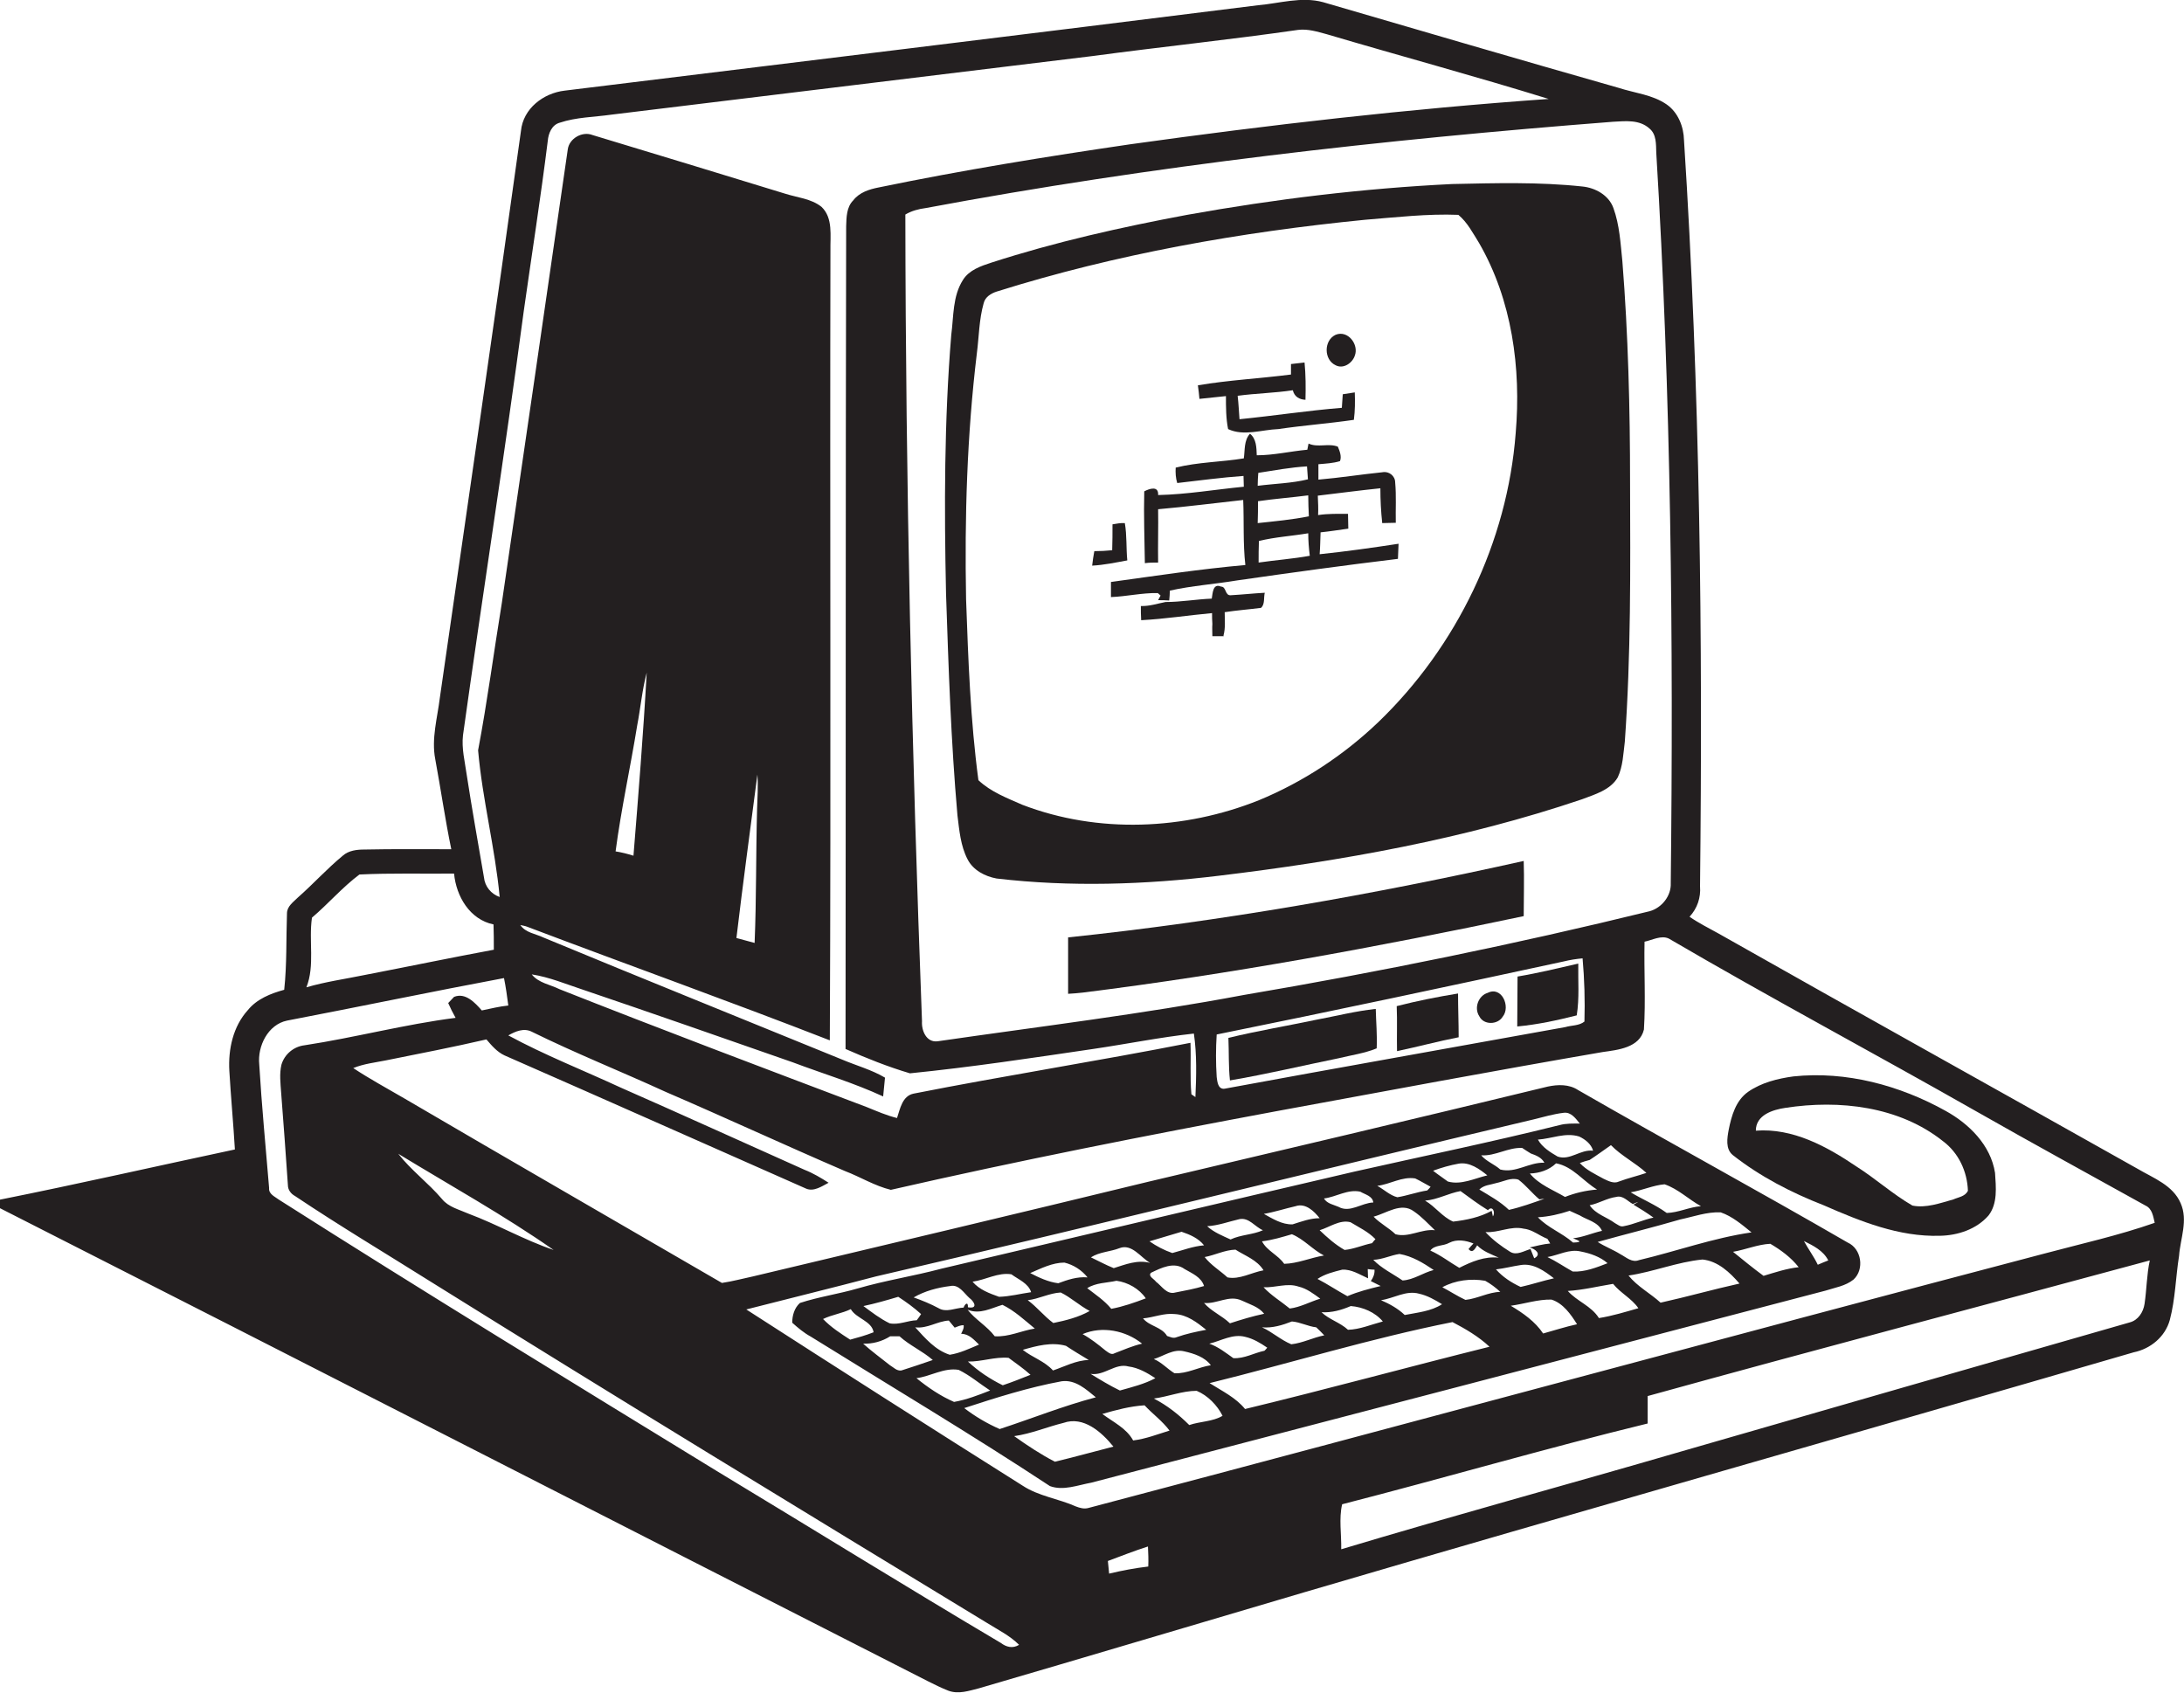
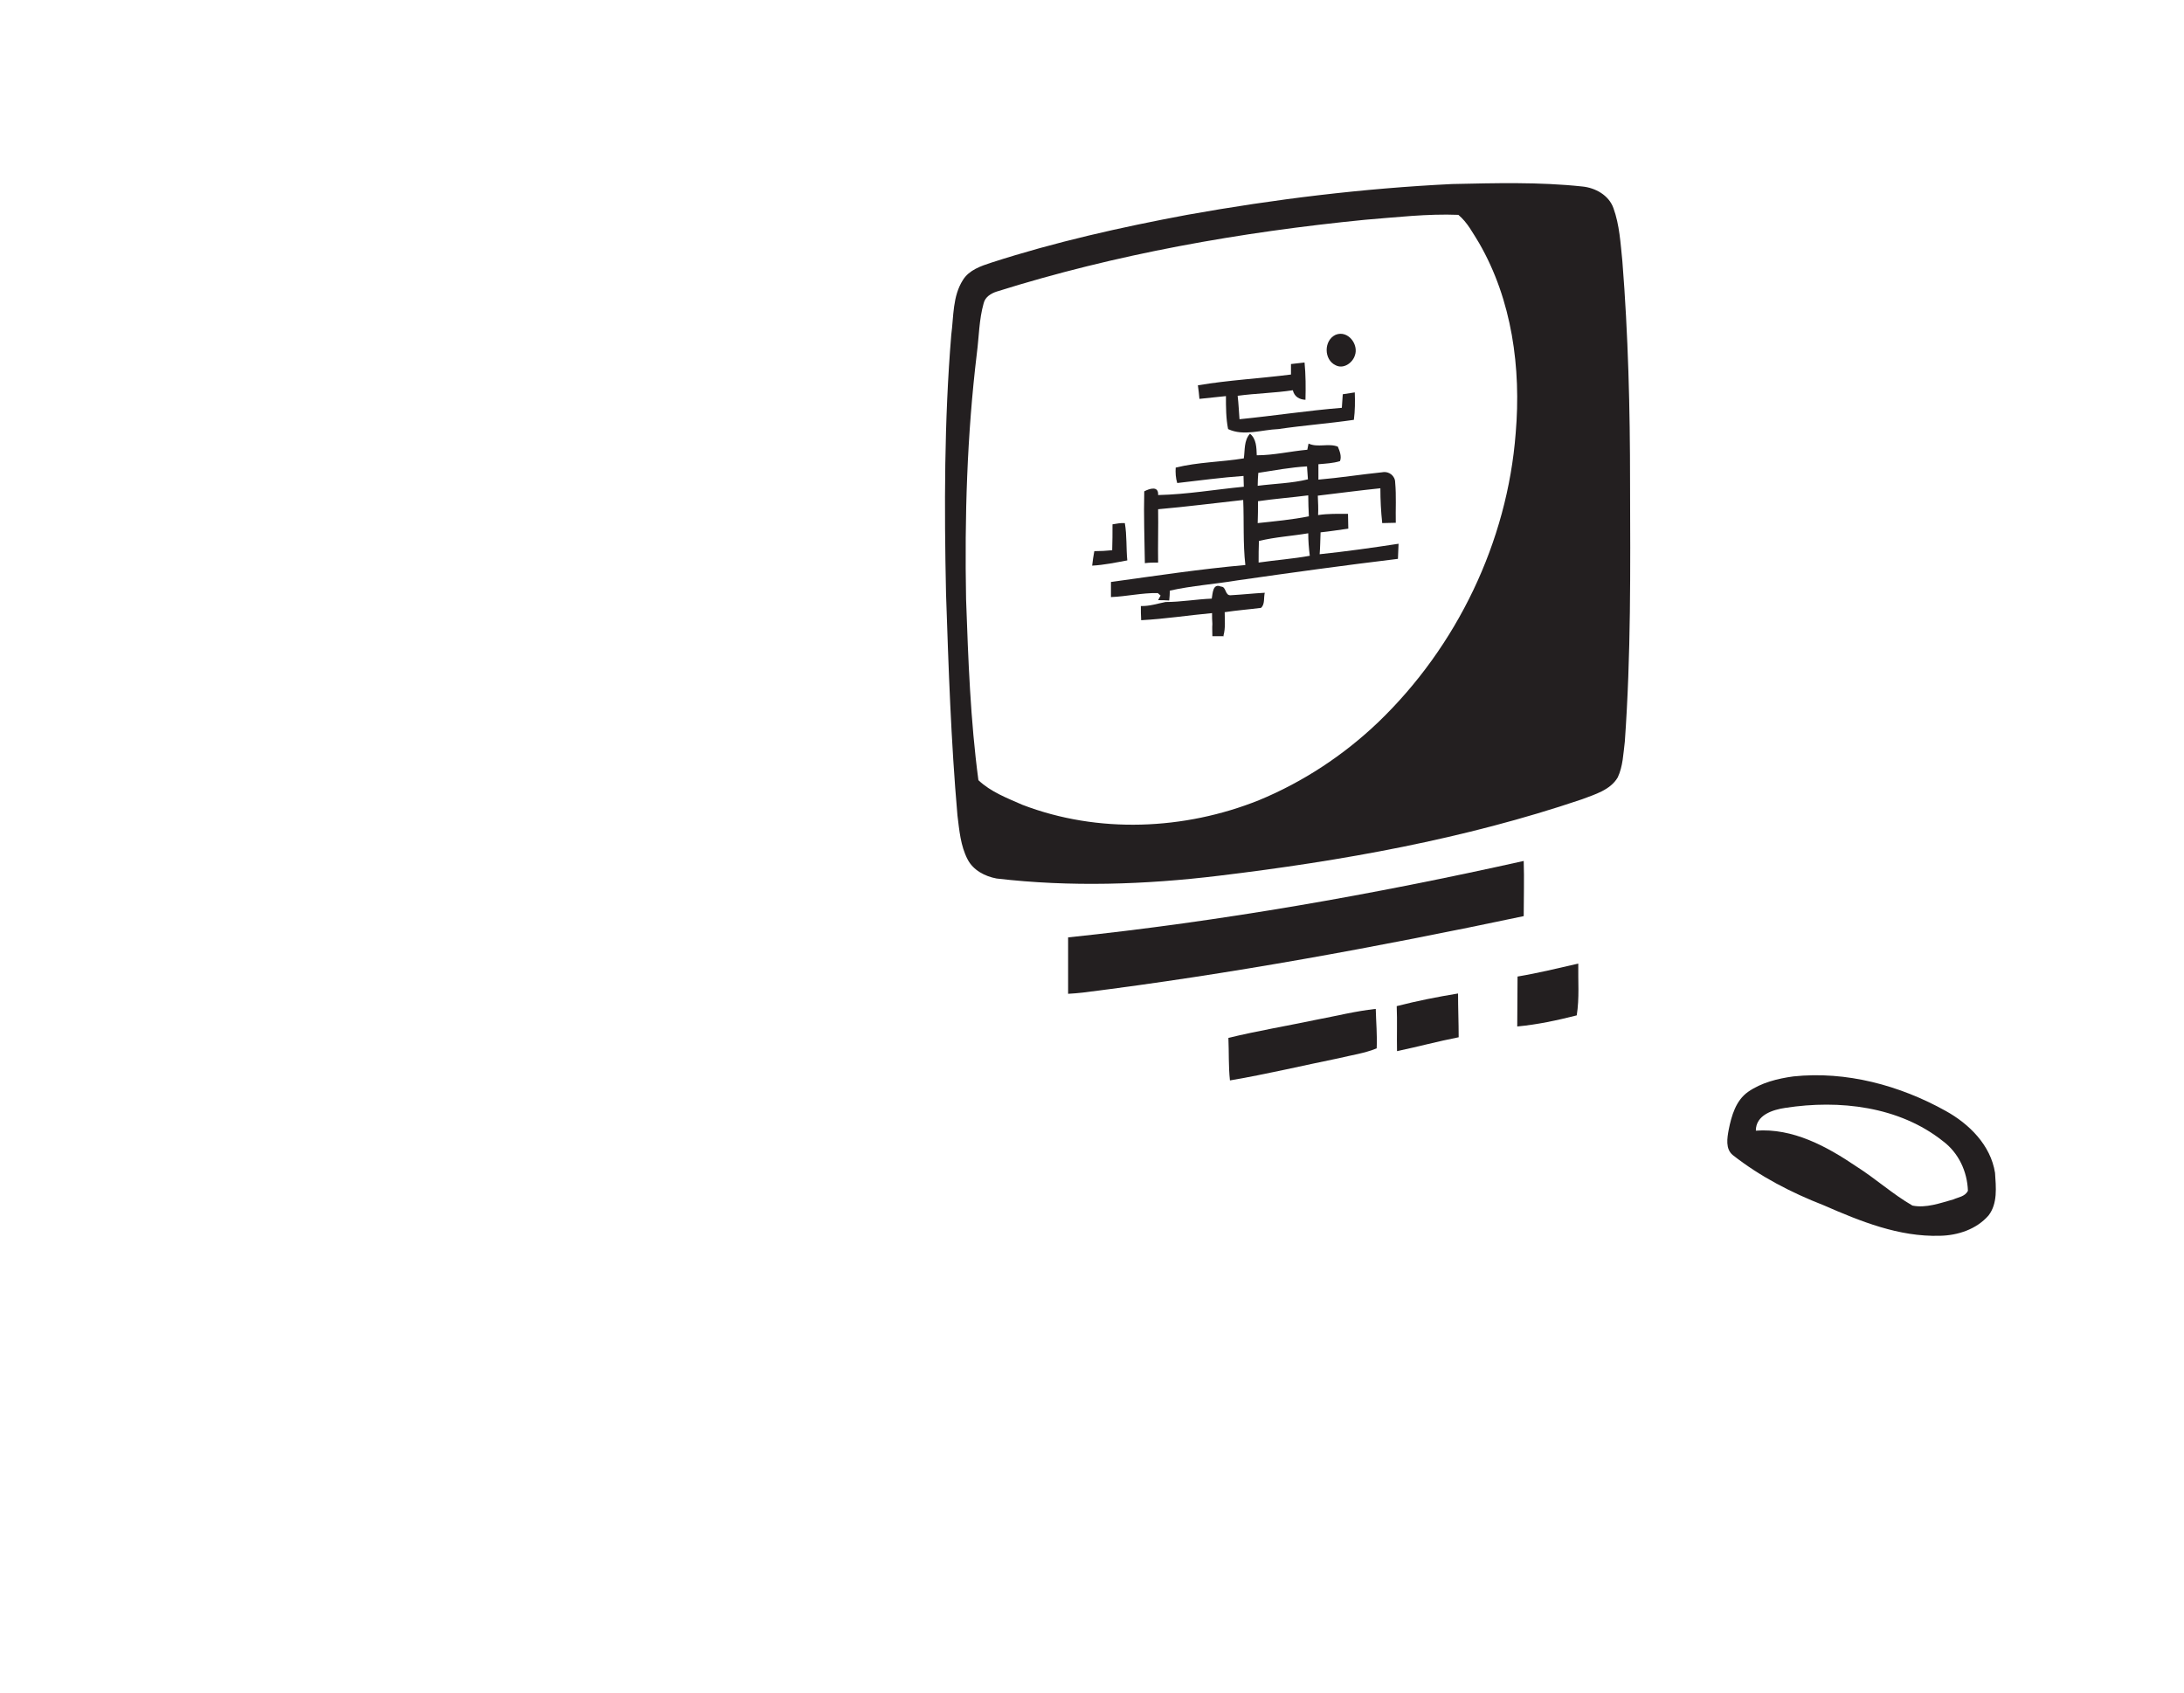
<svg xmlns="http://www.w3.org/2000/svg" version="1.1" id="Layer_1" x="0px" y="0px" viewBox="0 0 708.5 549.2" enable-background="new 0 0 708.5 549.2" xml:space="preserve">
  <g>
-     <path fill="#231F20" d="M707.4,390.3c-2.5-5.8-8.8-8.1-13.9-11.1c-45.3-25.5-90.7-50.7-135.9-76.3c-3.2-1.8-6.5-3.4-9.5-5.5   c2.5-2.7,3.7-6.2,3.4-9.9c0.9-80.7,0-161.4-5.2-242c-0.1-4.4-1.9-9-5.6-11.6c-4.6-3.2-10.4-3.7-15.6-5.4c-32-9.1-64-18.5-95.9-27.8   c-7-1.9-14.1,0.4-21.1,1c-75,9.4-150,18.5-224.9,27.7c-6.9,0.8-13.5,5.8-14.2,13.1c-8.5,61.3-17.5,122.5-26.3,183.8   c-0.8,6.6-2.8,13.3-1.5,20c1.8,9.7,3.2,19.5,5.2,29.2c-9.4,0-18.8-0.1-28.2,0.1c-2.4,0-5.1,0.3-7,2c-5.1,4.2-9.5,9.1-14.5,13.5   c-1.5,1.5-3.6,2.9-3.6,5.2c-0.3,8.3,0,16.5-0.9,24.8c-4.4,1.2-8.9,3-11.8,6.6c-4.8,5.3-6.4,12.7-6,19.7c0.5,8.5,1.3,17,1.8,25.5   c-25.4,5.4-50.8,11.2-76.3,16.3c0,0.7,0,2,0,2.7c100.4,51,200.7,102.4,301.1,153.5c2.2,1.1,4.4,2.2,6.7,3.1c3.3,1.2,6.7,0,9.9-0.8   c35.3-10.3,70.4-20.8,105.7-31.2c89.5-26.3,179.3-51.7,268.9-77.8c5.4-1.1,10.2-5,11.7-10.5c1.8-6.8,1.9-13.9,3-20.8   C707.3,401.8,709.9,395.9,707.4,390.3z M535.1,41.7c2.3,1.9,2.1,5.1,2.2,7.8c4.8,78.9,5.6,158,4.7,237c0.2,4.1-2.9,8-6.8,9.1   c-43.6,10.7-87.6,19.7-131.8,27.2c-32.9,6.2-66.1,10.2-99.2,15c-3.7,0.5-5.3-3.5-5.1-6.5c-3.3-87.2-5.3-174.4-5.4-261.7   c2-1.2,4.3-1.8,6.6-2.1c73.7-13.8,148.3-22.2,223-28C527.2,39.3,531.8,38.7,535.1,41.7z M514,331.4c-1.7,1.4-4.2,1.2-6.2,1.8   c-36.9,6.7-73.8,13.2-110.6,20c-2.1,0.2-2.3-2.3-2.5-3.8c-0.3-4.6-0.3-9.2,0-13.8c37.6-7.6,75.1-15.6,112.6-23.7c2-0.5,4-0.8,6.1-1   C514,317.7,514.2,324.5,514,331.4z M150.2,238.5c6.4-45.9,13.6-91.6,19.7-137.5c2.6-18.4,5.5-36.8,7.8-55.3   c0.2-2.4,1.3-5.2,3.9-5.9c5.4-1.8,11.1-1.8,16.7-2.6c52-6.3,104-12.7,156-19c22.3-3,44.6-5.3,66.8-8.5c3.2-0.4,6.3,0.6,9.3,1.4   c24,7.1,48.1,13.6,72,21c-45.4,3.2-90.6,8.4-135.7,14.7c-27.3,4-54.5,8.4-81.6,14c-3.1,0.6-6.3,1.6-8.3,4.2   c-2.2,2.2-2.2,5.5-2.3,8.4c-0.2,89-0.1,177.9-0.2,266.9c6.8,3,13.8,5.8,20.9,7.9c19.9-2,39.7-5,59.4-7.9c10.9-1.6,21.7-3.8,32.7-5   c1,6.8,0.8,13.8,0.5,20.6c-0.3-0.2-1-0.7-1.3-0.9c-0.5-5.6-0.1-11.2-0.3-16.7c-29.9,5.9-60,10.6-89.9,16.5   c-3.6,0.8-4.3,4.9-5.3,7.9c-3.3-0.8-6.5-2.2-9.7-3.5c-33.3-12.6-66.7-25.2-99.8-38.3c-3-1.5-6.8-2-9-4.8c5.8,0.9,11.2,3.2,16.7,5   c22.7,7.7,45.3,15.6,67.9,23.5c9.8,3.7,19.9,6.7,29.4,11.1c0.2-2,0.4-4,0.6-6.1c-4.4-2.6-9.3-3.9-14-5.9   c-32.3-13.2-64.6-26.2-96.9-39.6c-2.5-1.2-5.7-1.5-7.4-4c0.5,0.1,1.6,0.3,2.1,0.5c32.7,12.4,65.7,24.2,98.3,36.9   c0.4-85.4,0-170.8,0.2-256.2c-0.1-4.8,0.9-10.6-2.9-14.2c-3.4-2.7-7.9-3-11.9-4.3c-20.8-6.4-41.6-12.7-62.4-19   c-3.3-1.3-7.5,1.1-8,4.6c-7.1,49.1-14.2,98.1-21.4,147.2c-2.6,15.9-4.7,32-7.7,47.8c1.4,16,5.5,31.6,7,47.6c-2.8-1-4.8-3.4-5.1-6.4   c-1.9-11.1-3.9-22.2-5.6-33.3C150.8,247,149.7,242.8,150.2,238.5z M199.7,276.2c1.8-13.7,4.8-27.2,7-40.8   c1.1-5.7,1.6-11.5,3.1-17.2c-1.1,19.8-2.7,39.6-4.3,59.4C203.6,277,201.6,276.5,199.7,276.2z M238.9,304.3   c2.1-17.7,4.5-35.3,6.8-53c0.3,3.7,0,7.5-0.1,11.2c-0.4,14.5-0.2,29-0.8,43.4C242.8,305.4,240.9,304.8,238.9,304.3z M101.2,297.7   c5.3-4.5,9.8-9.8,15.4-14c10.2-0.5,20.5-0.2,30.7-0.3c0.7,7.4,5.1,14.9,12.8,16.5c0.1,2.7,0.1,5.5,0.1,8.2   c-14,2.6-27.9,5.5-41.9,8.2c-6.3,1.3-12.8,2.2-18.9,4C102.2,313.2,100.1,305.3,101.2,297.7z M324.7,533   c-30.9-18.3-61.4-37.2-92.2-55.8c-47.5-29.1-95-58.1-142-88c-1.3-1-3.4-1.8-3.2-3.8c-1.1-13.3-2.4-26.7-3.2-40.1   c-0.6-5.9,2.8-12.9,9-14.2c23.5-4.5,46.9-9.4,70.4-13.8c0.6,2.9,1,5.9,1.4,8.9c-2.9,0.3-5.7,1-8.6,1.6c-2.2-2.5-5.3-5.9-9-4.4   c-0.5,0.5-1.4,1.5-1.9,2c0.7,1.6,1.5,3.2,2.4,4.8c-16.5,2.1-32.6,6.4-49,8.9c-3.5,0.4-6.5,2.9-7.5,6.3c-0.7,3-0.3,6-0.1,9   c0.8,10,1.5,20.1,2.2,30.1c0,1.5,1,2.8,2.3,3.5c14.5,9.7,29.4,18.6,44.2,27.9c59.8,37.3,120.1,74,180.3,110.6   c3.5,2.2,7.4,4.1,10.4,7.1C328.5,534.9,326.4,534.3,324.7,533z M129.2,374.3c16.9,10.3,34.2,19.9,50.4,31.2   c-9.5-3.2-18.3-8.3-27.7-11.8c-2.9-1.3-6.4-2.1-8.5-4.7C139,383.8,133.4,379.7,129.2,374.3z M372.5,508.2   c-4.3,0.5-8.5,1.3-12.7,2.3c-0.1-1.4-0.3-2.8-0.4-4.1c4.3-1.6,8.6-3.3,13-4.7C372.5,503.8,372.6,506,372.5,508.2z M695.7,423   c-0.4,2.7-2.1,5.3-4.8,6c-48.5,13.9-97.1,27.9-145.6,41.9c-36.7,10.7-73.6,20.7-110.2,31.7c0.1-4.8-0.8-10,0.3-14.6   c33.1-8.5,65.9-18.1,99.1-26.2c0-3,0-5.9,0-8.9c54.2-15,108.6-29.3,162.9-44C696.4,413.5,696.4,418.3,695.7,423z M663.1,406.7   c-103.4,27.2-206.6,55.2-310,82.5c-1.4,0.4-2.8,0-4.1-0.5c-5.6-2.5-12-3.3-17.2-6.7c-30-18.9-59.9-38-89.7-57.2   c14-3.6,28-7,42-10.7c71.2-16.5,142.1-34.1,213.2-50.9c3.3-0.8,6.6-1.8,10-2.2c2.4-0.3,3.9,1.9,5.2,3.5c-2.2,0-4.4-0.1-6.6,0.5   c-22.1,5.5-44.4,10.1-66.6,15.1c-44.7,10.4-89.3,21-134,31.5c-9,2.4-18.2,3.8-27.1,6.4c-6.2,1.8-12.6,2.7-18.7,4.7   c-1.8,1.6-2.5,4.1-2.5,6.4c1.9,1.7,3.8,3.3,6,4.5c25.9,16.1,52.1,31.7,77.6,48.5c4.3,1.6,9-0.3,13.4-1.1   c79.4-20.7,158.8-41.5,238.2-62.3c3.1-1,6.5-1.5,9.1-3.6c3.6-3.3,2.6-10-1.9-12c-29-16.8-58.5-32.8-87.5-49.5   c-2.9-1.9-6.5-1.8-9.8-1.1c-43.2,10.5-86.5,20.7-129.7,30.9c-42.7,10.4-85.4,20.5-128.2,30.7c-3.3,0.7-6.6,1.6-10,2.1   c-34.4-20-68.8-39.8-103.1-59.9c-5.5-3.2-11.2-6.3-16.5-9.8c3.4-1.4,7.1-1.8,10.6-2.5c10.9-2.2,21.8-4.3,32.6-6.8   c1.7,2,3.5,4.1,5.9,5.2c32.6,14.3,65.2,28.8,97.8,43.2c2.5,1.1,5.2-0.8,7.3-1.9c-2.5-1.6-5-3.1-7.8-4.2   c-19.9-8.9-39.7-17.9-59.7-26.7c-12.1-5.6-24.6-10.5-36.4-16.9c2.3-1.3,5-2.5,7.6-1.2c14.2,7,29,12.9,43.4,19.5   c19.5,8.4,38.7,17.3,58.2,25.7c5,1.9,9.6,4.8,14.9,6.1c41.5-9.5,83.2-17.7,125-25.5c35.3-6.5,70.5-13.1,105.9-19.2   c5-0.7,12-1.4,13.4-7.3c0.6-9.5,0-19,0.2-28.5c2.5-0.5,5.4-2.2,7.9-1c33,19.3,66.8,37.3,100,56.2c18.1,10.3,36.4,20.3,54.6,30.4   c2.2,1,2.5,3.5,3,5.6C687.3,400.8,675.1,403.5,663.1,406.7z M438.1,396.5c2.8,1.7,5.8,3.1,8.1,5.5c-0.3,0.3-0.8,0.9-1.1,1.3   c-3,0.6-5.8,1.9-8.9,2.2c-3-1.7-5.6-4-8.1-6.4C431.4,398.1,434.6,395.6,438.1,396.5z M429.5,388.8c4-0.5,7.7-3.1,11.8-2.2   c1.5,0.9,4,1.4,4.2,3.5c-3.8,0.1-7.6,3.5-11.3,1.4C432.6,390.8,430.5,390.5,429.5,388.8z M536.4,395c-3.3,0.7-6.4,2.2-9.7,2.8   c-1.1,0.3-2-0.6-2.8-1c-2.7-2-6.3-2.9-8.2-5.8c3-0.6,5.6-2.3,8.6-2.7c2.2-0.6,3.7,1.4,5.4,2.3c0.6-0.3,1.2-0.5,1.8-0.7l-1.6,0.9   C532.1,392.1,534.3,393.5,536.4,395z M497.7,408.2c-0.4-1-0.8-2-1.2-3c-2.1,0.6-4.5,2.2-6.6,0.9c-2.9-1.8-5.7-3.9-8-6.4   c4.2,0.3,8.2-2.1,12.4-1.1c2,0.2,3.8,1.3,5.6,2.3c0.5,0.3,1.6,0.8,2.1,1c0.2,0.4,0.7,1.1,0.9,1.5c-2.3,0.2-4.5,0.8-6.7,1.3   C498,405.1,500.3,406.9,497.7,408.2z M317.6,436.2c-3.1,1.3-6.2,2.8-9.5,3.3c-4.7-1.5-8-5.4-11.2-8.9c3.9,0.5,7.2-2,10.9-2.2   c0.5,0.6,1.5,1.8,1.9,2.3c1-0.4,1.9-0.8,2.9-0.8c0.2,1-0.4,1.9-0.8,2.8C314.4,432.7,316,434.7,317.6,436.2z M313.9,424.9   c4,1.6,7.6-0.5,11.3-1.6c3.9,1.9,7.1,4.9,10.5,7.7c-4.4,0.7-8.5,2.8-13,2.5C320.2,430.2,316.4,428.1,313.9,424.9z M327.2,440.5   c2.4,1.8,4.9,3.5,7.1,5.5c-3,1.2-6,2.4-9,3.4c-4.1-2-8-4.6-11.3-7.7C318.4,441.8,322.7,440.1,327.2,440.5z M331.8,437.9   c4.5-1.3,9.3-2.6,14-1.3c2.4,1.6,4.9,3.1,7.4,4.6c-4.1,0.1-7.8,2.1-11.6,3.4C338.8,441.5,334.9,440.4,331.8,437.9z M351.2,432.8   c6.3-2.7,14-1.2,19.3,3.1c-3.1,0.7-6,2-8.9,3.1c-1.1,0.7-2.1-0.3-3-0.9C356.3,436.2,353.9,434.3,351.2,432.8z M366.1,443.3   c3.2,0.4,6.1,2.1,8.7,3.8c-3.5,1.9-7.6,2.9-11.5,4c-3.3-1.6-6.4-3.5-9.5-5.4C358.3,446.4,361.8,442.1,366.1,443.3z M374.3,440.9   c3.3-1,6.3-3.4,9.9-2.5c3.1,0.7,6.6,1.8,8.6,4.5c-4,0.6-7.7,2.8-11.8,2.6C378.7,444.1,376.8,441.9,374.3,440.9z M392.3,435.9   c3.8-0.9,7.6-3.3,11.7-2.2c2.6,0.6,4.9,2,7.1,3.5c-0.2,0.3-0.7,0.8-0.9,1c-3.4,0.7-6.5,2.6-10.1,2.4   C397.7,438.9,395.2,436.9,392.3,435.9z M409.4,430.6c3.4,0.3,6.6-0.7,9.7-1.9c2.7,0.2,5.2,1.6,7.9,1.9c0.9,0.8,1.7,1.7,2.6,2.6   c-3.6,0.7-7,2.5-10.7,2.9C415.5,434.7,412.7,432.1,409.4,430.6z M443.7,411.7c0.5,0.1,1.6,0.2,2.2,0.2c0.1,1.3-0.4,2.6-1.2,3.7   c0.8,0.4,2.4,1.2,3.2,1.6c-3.7,0.9-7.3,1.8-10.8,3.3c-3.3-1.8-6.4-3.9-9.7-5.6c2.4-1.6,5.2-2.3,8-3c3-0.2,5.7,1.6,8.4,2.8   C443.8,413.9,443.7,412.4,443.7,411.7z M445.5,408.7c3-0.1,5.7-1.5,8.5-1.9c4.1,0.7,7.7,2.9,11.1,5.2c-3.5,0.9-6.5,3.2-10.1,3.4   C451.8,413.2,448.2,411.5,445.5,408.7z M428.3,421.3c-3.3,1-6.5,2.8-9.9,3.2c-2.8-2.3-6-4.2-8.5-6.9c3.8,0.2,7.7-1.5,11.4-0.2   C423.9,418,426.1,419.7,428.3,421.3z M428.7,425.7c3.3,0.2,6.5-0.7,9.5-2c3.9,0.3,7.9,2,10.4,5c-3.8,1-7.5,2.6-11.3,2.7   C434.7,429,431.2,428.1,428.7,425.7z M448,421.8c4.2-0.6,8.1-3.3,12.4-2.1c2.7,0.6,5.1,2,7.4,3.4c-3.5,2.3-8,2.7-12.1,3.5   C453.5,424.5,450.8,423,448,421.8z M464,405.7c1.4-1.9,4.2-1.4,6.1-2.5c2.5-1.3,5.4-0.8,7.9,0.2c-0.6,0.6-1.1,1.2-1.6,1.8   c1.3,1.6,2.1-0.1,2.8-1.2c1.9,2,4.6,2.9,7,4c-4.6-0.5-8.8,1.3-12.8,3.3C470.3,409.5,467.4,407.2,464,405.7z M489.5,392.5   c-2.8-2.7-6.3-4.6-9.6-6.6c1.5-1.5,3.6-1.5,5.5-2.1c2.4-0.5,4.8-1.9,7.2-1.1c2.5,1.9,4.4,4.4,6.8,6.4c0.4-0.1,1.2-0.2,1.6-0.2   C497.3,390.2,493.5,391.6,489.5,392.5z M512.8,406c3.1,0.6,6.3,1.7,8.7,3.8c-3.6,1.4-7.4,2.9-11.3,2.7c-2.7-1.5-5.3-3.3-8.2-4.7   C505.6,407.2,509.1,405.1,512.8,406z M510.3,403.1c-3.5-3.1-8.2-4.8-11.4-8.2c3.5-0.2,7-1,10.3-2.1c1.1,0.5,2.2,1,3.3,1.5   c2.4,1.5,5.9,2.1,7.2,5c-3.2,0.7-6.2,2.1-9.4,2.4C511.2,402.2,514.4,403,510.3,403.1z M507.7,388.3c-3.9-2.3-8.5-4-11.4-7.6   c3.1-0.1,6.2-1.1,8.5-3.3c5.4,1,8.8,5.8,13.3,8.5C514.4,386.2,511,387,507.7,388.3z M486.7,379.4c-1.9-1.7-4.5-2.6-6.2-4.6   c4.6,0.3,8.7-2.6,13.3-2.4c0.9,0.6,1.8,1.2,2.8,1.8c1.7,0.6,3.5,1.3,4.4,3C496,377,491.7,380.7,486.7,379.4z M482.5,381.3   c-4.2,1-8.5,3.2-12.8,2c-1.6-1.2-3.3-2.3-4.8-3.5c2.7-1,5.5-1.8,8.3-2.3C476.7,376.9,479.9,379.2,482.5,381.3z M473.8,386.4   c2.9,2.1,5.8,4.3,8.9,6.2c1.5-1.7,2.5,0.8,1.6,2l-0.4-1.8c-3.8,2.1-8.2,3-12.5,3.5c-3.5-1.5-5.8-4.9-9.1-6.8   C466.3,389.2,469.9,387.1,473.8,386.4z M463,386.2c-3.3,0.5-6.5,1.7-9.7,2.2c-2.4-0.6-4.3-2.5-6.5-3.7c4.2-0.5,8-3.1,12.3-2.4   c1.7,0.8,3.3,1.8,5,2.7C463.9,385.3,463.3,385.9,463,386.2z M458.7,393c2.5,1.7,4.6,4,6.8,6.1c-4.4-0.5-8.5,2.5-12.8,1.3   c-2.2-2.1-5-3.5-7.1-5.7C449.8,393.6,454.6,389.9,458.7,393z M419.3,397.2c-3.4,0.1-6.4-1.8-9.3-3.4c3.5-0.6,6.8-1.7,10.3-2.5   c3.2-1.1,6,1.6,7.8,3.9C425,395.2,422.2,396.3,419.3,397.2z M419.1,400.4c3.9,1.6,6.7,5,10.4,6.9c-4.3,0.7-8.5,2.6-12.9,2.7   c-2-2.9-5.6-4.2-7.2-7.3C412.8,402.3,416,401.3,419.1,400.4z M399.2,402.1c-2.6-1.2-5.4-2.3-7.6-4.3c3.6-0.2,7-1.5,10.5-2.3   c3.1-0.6,5,2.5,7.6,3.6C406.4,400.6,402.6,400.5,399.2,402.1z M400.8,405.4c3.1,2,7,3.3,9.1,6.7c-3.9,0.7-7.8,3.1-11.7,2.3   c-2.4-2.2-5.4-4-7.4-6.6C394.1,407.2,397.3,405.5,400.8,405.4z M402.8,421.9c2.5,1.2,5.5,2,7.3,4.3c-3.8,0.8-7.4,1.9-11.1,3.1   c-2.6-2.5-6.1-3.9-8.4-6.6C394.8,423.1,398.7,420,402.8,421.9z M391.3,431.4c-3.2,0.6-6.5,1.3-9.6,2.4c-1.1,0.5-2.1-0.1-3.1-0.4   c-1.8-3-5.7-3.1-7.8-5.7c3.5-0.3,6.8-1.8,10.3-1.4C385.1,426.5,388.3,429,391.3,431.4z M373.4,412.9c3.3-1.6,7.5-3.7,10.9-1.2   c2.4,1.4,5.4,2.6,6.3,5.5c-3,0.9-6.2,1.5-9.3,2.1c-2.8,0.8-4.4-2.1-6.3-3.5C374.4,414.9,372.3,414,373.4,412.9z M380.3,406.5   c-2.6-0.9-5.1-2.2-7.4-3.8c3.5-1.1,6.9-2,10.4-3.1c2.7,0.9,5.5,2.1,7.3,4.4C387,404.3,383.7,405.6,380.3,406.5z M373.1,409.7   c-4.1-1.1-8,0.5-11.8,1.7c-2.5-1-4.9-2.3-7.4-3.5c2.8-1.8,6.3-1.8,9.3-3C367.2,403.4,370,407.9,373.1,409.7z M362.2,415.5   c3.7,0.5,7.4,2.6,9.5,5.7c-3.7,1.4-7.4,2.7-11.2,3.4c-2.2-2.7-5.1-4.6-7.8-6.7C355.5,416.1,359.1,416.2,362.2,415.5z M353.5,425.3   c-3.5,2-7.8,3.1-11.8,3.9c-3-2.2-5.3-5.2-8.3-7.4c3.6-0.4,7-2.3,10.7-2.5C347.4,420.9,350.1,423.5,353.5,425.3z M343.3,416.3   c-3.2-0.4-6.2-1.8-9.1-3.3c3.5-1.5,7.2-3.4,11.1-3.4c2.9,0.7,5.6,2.4,7.5,4.8C349.4,414.1,346.3,415.2,343.3,416.3z M334.5,419.2   c-3.5,0.5-6.9,1.4-10.4,1.5c-3.1-1.1-6.4-2.3-8.6-4.9c4.3-0.6,8.3-3.1,12.6-2.4C330.4,415.1,333.6,416.3,334.5,419.2z M314,424.1   c0.1-2-1-1.1-1.4,0.1c-2.7,0.1-5.6,1.7-8.1,0.2c-2.6-1.4-5.3-2.5-8.1-3.5c3.6-2.1,7.8-3.2,11.9-3.7c2.8-0.6,4.4,2.3,6.2,3.9   C315.8,422,317.6,424.7,314,424.1z M298.8,426.3c-0.3,0.5-1,1.5-1.4,2c-3,0.1-5.8,1.6-8.8,1c-3.1-1.5-5.8-3.6-8.5-5.6   c3.8-0.8,7.6-1.9,11.3-3C294,422.4,296.5,424.2,298.8,426.3z M283.4,432.2c-2.5,1-5,1.7-7.6,2.4c-3.1-2-6.2-4-8.8-6.7   c2.9-1.4,6.1-1.8,9-3.2C277.8,427.8,282.8,428.5,283.4,432.2z M288.8,433.5c1,0,2,0,3,0c3.3,3,7.5,4.8,10.8,7.7   c-3.4,1.2-6.8,2.3-10.2,3.4c-1.5,0.2-2.5-1-3.7-1.7c-2.9-2.3-5.9-4.5-8.7-7C283.1,436,286.1,435.2,288.8,433.5z M311,444.4   c3.7,1.8,6.8,4.5,10.2,6.7c-3.8,1.5-7.7,3-11.7,3.7c-4.4-1.9-8.5-4.7-12.2-7.7C301.9,446.5,306.3,443.6,311,444.4z M344.4,448.1   c4.5-0.6,7.9,2.6,11.1,5.2c-10.6,2.8-20.8,6.9-31.2,10.3c-4.1-1.8-8-4.1-11.5-6.8C323.2,453.4,333.6,450.1,344.4,448.1z M345,461.6   c6.5-2.3,12.4,3,16.2,7.7c-6.3,1.6-12.7,3.4-19,4.9c-4.6-2.4-9-5.3-13.2-8.3C334.6,465.1,339.7,462.9,345,461.6z M357.6,458.7   c4.5-1.3,9-2.5,13.7-2.8c2.6,2.8,5.8,5.1,8.1,8.2c-3.9,1.2-7.7,2.7-11.8,3.2C365.4,463.3,361.2,461.4,357.6,458.7z M374.3,453.7   c4.7-0.6,9.2-2.5,13.9-2.5c3.6,1.5,6.7,4.7,8.4,8.1c-3.1,1.9-7.3,1.8-10.8,3C382.4,458.9,378.6,455.9,374.3,453.7z M392.4,448.7   c26.3-6.5,52.2-14.5,78.8-19.8c4.2,2.2,8.5,4.7,12,8c-26.5,6.6-52.8,13.8-79.3,20.2C400.9,453.4,396.5,451.3,392.4,448.7z    M475.4,421.7c-2.6-1.2-5-2.8-7.5-4.1c4.2-2.3,9.3-2.9,13.9-2.1c1.8,1,3.4,2.2,4.9,3.6C482.8,419.2,479.3,421.3,475.4,421.7z    M485.3,411.8c2.7-0.3,5.3-1,8-1.4c4.1-0.7,7.7,1.9,10.8,4.3c-3.6,0.8-7.2,2-10.8,2.8C490.3,416.1,487.5,414.3,485.3,411.8z    M503.3,421.6c3.8,1.2,6.3,4.8,8.3,8c-3.7,0.8-7.4,2-11,3c-2.6-3.9-6.5-6.6-10.5-9C494.5,423,498.9,421.5,503.3,421.6z    M508.6,418.8c4.9-0.3,9.8-1.5,14.7-2.3c2.4,3,6,4.7,8.2,7.9c-4.2,1.2-8.4,2.5-12.8,3.2C516.2,423.6,511.6,422.2,508.6,418.8z    M528.3,413.8c8.1-1.2,15.8-4.4,24-5.2c5,0.5,8.9,4.2,12,7.8c-8.6,1.9-17,4.3-25.6,6.2C535.3,419.5,531.2,417.4,528.3,413.8z    M562.2,406.1c4.1-0.7,8-2.4,12.1-2.6c3.4,2,6.7,4.4,9.2,7.6c-3.9,0.4-7.7,1.7-11.4,2.8C568.7,411.4,565.4,408.7,562.2,406.1z    M531.7,408.8c-2.3,0.9-4.1-0.9-6-1.9c-2.4-1.5-5.1-2.5-7.4-4c8.9-2.5,17.9-4.7,26.8-7.3c4.3-0.9,8.6-2.5,13.1-2.3   c3.8,1.3,6.9,4,10,6.5C555.8,401.6,543.9,405.9,531.7,408.8z M540.7,393.5c-3.7-2.7-7.9-4.4-11.7-6.7c3.7-0.6,7.3-2.3,11-2.6   c4.4,1.5,7.8,4.9,11.8,7.1C547.9,391.6,544.5,393.4,540.7,393.5z M525.2,383.3c-1.7,0.8-3.5-0.2-5-0.9c-2.7-1.5-5.6-2.8-7.7-5.1   c1-0.4,2.1-0.7,3.2-1c2.3-1.5,4.6-3.2,6.9-4.8c3.4,3.5,7.9,5.7,11.5,9C531.2,381.5,528.1,382.2,525.2,383.3z M505.3,375.2   c-2.4-1.4-5-3-6.4-5.5c4.5-0.3,8.9-2.4,13.4-1c1.9,0.9,3.9,2.4,4.5,4.6C512.7,372.8,509.3,376.6,505.3,375.2z M585.2,402.6   c3,1.5,6.3,3.1,7.9,6.3c-1.1,0.4-2.2,0.9-3.4,1.4C588.4,407.6,586.6,405.2,585.2,402.6z" />
    <path fill="#231F20" d="M310.6,264.5c0.6,4.8,1,9.9,3.3,14.3c1.8,3.5,5.6,5.5,9.4,6.2c23.9,2.8,48.2,2,72.1-0.9   c39.9-4.8,79.7-11.9,117.8-24.8c4.2-1.6,9.2-3,11.6-7.1c1.7-3.6,1.8-7.7,2.3-11.6c2-28,1.8-56,1.7-84c0-24-0.6-48-2.5-71.9   c-0.6-5.8-0.9-11.7-2.9-17.2c-1.5-4.2-5.9-6.6-10.1-7c-14-1.5-28.1-1.1-42.2-0.8c-28.8,1.4-57.6,4.9-86,10   c-21.4,4-42.8,8.8-63.5,15.5c-3.4,1.1-7.2,2.4-9.2,5.6c-3.4,5.3-3,11.8-3.8,17.8c-2.3,27.9-2.3,56-1.7,84   C307.7,216.5,308.5,240.5,310.6,264.5z M316.9,114.6c0.7-5.4,0.7-10.9,2.2-16.2c0.5-2.1,2.4-3.2,4.2-3.8   c38.8-12.2,79.1-19.3,119.5-23.3c10.1-0.8,20.2-2,30.3-1.6c2.9,2.4,4.7,5.9,6.7,9.1c10.7,18.5,13.7,40.6,11.9,61.7   c-2.7,35.3-19.1,69.3-44.6,93.8c-11.2,10.7-24.4,19.4-38.7,25.3c-24.2,9.7-52.2,10.9-76.7,1.5c-5-2.2-10.3-4.2-14.3-8   c-2.6-19.5-3.3-39.1-4-58.7C312.9,167.8,313.7,141.1,316.9,114.6z" />
    <path fill="#231F20" d="M433.3,118.5c2.5,1.3,5.4-0.7,6.2-3.1c1.4-3.6-2.2-8.4-6.2-6.8C429.4,110.4,429.4,116.7,433.3,118.5z" />
    <path fill="#231F20" d="M389.1,129.4c2.9-0.3,5.8-0.6,8.6-0.9c0,3.6,0,7.2,0.7,10.7c5.1,2.4,10.9,0.2,16.3,0   c8.1-1.2,16.3-1.8,24.5-3c0.4-3,0.4-5.9,0.3-8.9c-1.3,0.2-2.6,0.4-3.9,0.6c-0.1,1.5-0.2,3-0.3,4.4c-11.1,0.9-22.1,2.6-33.2,3.7   c-0.2-2.5-0.3-5.1-0.6-7.6c5.9-0.8,12-0.9,17.9-1.8c0.5,2.1,2.1,3,4.1,3.1c0.1-4,0.1-8.1-0.3-12.1c-1.5,0.2-2.9,0.3-4.4,0.5   c0,0.8,0,2.5,0,3.4c-10.1,1.3-20.2,1.8-30.2,3.5C388.8,126.5,389,128,389.1,129.4z" />
    <path fill="#231F20" d="M375.7,182.5c-0.1-5.8,0.1-11.5,0-17.3c9.2-0.8,18.4-2,27.6-3c0.3,7-0.1,14.1,0.7,21.1   c-14.6,1.3-29.1,3.5-43.6,5.5c0,1.6,0,3.3,0,4.9c5.1-0.2,10.1-1.4,15.2-1.3l0.9,0.8l-0.8,1.5c1.2,0,2.4,0,3.6,0.1   c0.1-0.8,0.2-2.4,0.2-3.2c7.2-1.6,14.6-2.1,21.8-3.3c17.4-2.5,34.8-4.9,52.2-7c0.1-1.6,0.1-3.3,0.2-4.9c-8.5,1.3-17,2.5-25.6,3.4   c0.2-2.4,0.2-4.8,0.3-7.1c3-0.3,6-0.8,9-1.2c0-1.6-0.1-3.2-0.1-4.8c-3.3,0-6.5-0.1-9.7,0.4c0.1-2.1,0-4.2-0.1-6.3   c6.8-0.8,13.5-1.7,20.3-2.4c0,3.8,0.2,7.6,0.6,11.3c1.4,0,2.9-0.1,4.4-0.1c-0.1-4.3,0.2-8.7-0.2-13.1c0-2.1-2-3.7-4.1-3.3   c-6.9,0.7-13.8,1.8-20.8,2.4c0-1.7,0-3.3,0-5c2.3-0.2,4.7-0.3,7-1c0.6-1.5-0.1-3.3-0.7-4.7c-3-1.2-6.5,0.4-9.5-1   c-0.1,0.5-0.3,1.5-0.4,2c-5.5,0.5-10.9,1.8-16.4,1.8c-0.1-2.5-0.1-5.3-2.2-7c-2,2.2-1.6,5.3-2,8c-7.3,1.2-14.9,1.2-22.1,3   c-0.1,1.7,0,3.4,0.5,5c7.1-0.8,14.3-1.8,21.5-2.3c0,0.9,0.1,2.6,0.1,3.5c-9.3,0.9-18.5,2.5-27.8,2.7c0.2-3.1-2.8-2.1-4.5-1.2   c-0.2,7.8,0.1,15.5,0.2,23.3C372.8,182.5,374.2,182.5,375.7,182.5z M408.3,182.5c0-2.3,0-4.7,0.1-7c5.3-1.3,10.7-1.6,16-2.5   c0,2.4,0.2,4.9,0.5,7.3C419.4,181.3,413.8,181.7,408.3,182.5z M424.4,160.7c0,2.3,0.1,4.5,0.2,6.8c-5.5,1.1-11,1.6-16.6,2.2   c0.1-2.4,0.1-4.7,0.1-7.1C413.6,161.8,419,161.4,424.4,160.7z M408.2,153.4c5.2-0.8,10.5-1.8,15.8-2.1c0.1,1.4,0.2,2.8,0.3,4.2   c-5.3,1.3-10.9,1.4-16.3,2.1C408,156.1,408.1,154.7,408.2,153.4z" />
    <path fill="#231F20" d="M364.9,169.7c-1.4-0.1-2.7,0.2-4,0.4c0,2.8,0,5.6-0.1,8.4c-1.9,0.2-3.9,0.3-5.8,0.3   c-0.3,1.5-0.5,3.1-0.7,4.7c3.8-0.2,7.6-1,11.4-1.7C365.3,177.7,365.6,173.7,364.9,169.7z" />
    <path fill="#231F20" d="M396.1,190.3c-2.7-1.2-2.7,2.3-3,3.9c-5,0.2-10,1.1-15,1.1c-2.6,0.5-5.2,1.4-8,1.3c0,1.5,0,3,0.1,4.6   c7.7-0.4,15.3-1.6,23-2.3c0,0.9,0,2.6,0.1,3.5c-0.1,1.3,0,2.6,0,4c1.2,0,2.5,0,3.7,0l-0.1-0.2c0.7-2.5,0.4-5.1,0.4-7.6   c3.9-0.6,7.9-0.9,11.8-1.4c1.3-1.2,0.8-3.3,1.2-4.9c-3.7,0.2-7.3,0.6-11,0.8C397.3,193.3,397.9,190.3,396.1,190.3z" />
    <path fill="#231F20" d="M346.5,304.1c0,6.1,0,12.2,0,18.3c1.6-0.1,3.2-0.2,4.8-0.4c48-6,95.6-14.8,143-24.8c0-6,0.2-12,0-17.9   C445.5,290.2,396.2,298.9,346.5,304.1z" />
    <path fill="#231F20" d="M492.3,316.8c0,5.4-0.1,10.8-0.1,16.2c6.5-0.6,13-2,19.3-3.6c0.9-5.6,0.4-11.2,0.5-16.8   C505.4,314.1,498.9,315.7,492.3,316.8z" />
-     <path fill="#231F20" d="M482.6,322.1c-3,0.9-4.5,4.9-2.7,7.6c1.4,2.9,6,2.8,7.6,0.1C490.1,326.6,487.2,319.8,482.6,322.1z" />
    <path fill="#231F20" d="M453.1,326.4c0.2,4.9,0,9.8,0.1,14.6c6.7-1.4,13.3-3.2,20-4.5c0-4.7-0.2-9.5-0.2-14.2   C466.3,323.4,459.7,324.7,453.1,326.4z" />
    <path fill="#231F20" d="M427.1,330.8c-9.5,2-19.1,3.6-28.6,5.9c0.2,4.6,0,9.2,0.5,13.8c11.8-2,23.5-4.8,35.3-7.2   c4.1-1,8.4-1.6,12.3-3.2c0.2-4.3-0.2-8.5-0.3-12.8C439.8,328,433.5,329.6,427.1,330.8z" />
    <path fill="#231F20" d="M631.2,360.4c-14.9-8.3-32.3-13-49.4-11.2c-5.1,0.7-10.4,2-14.7,5c-4,2.8-5.4,7.8-6.3,12.3   c-0.5,2.7-1.1,6.2,1.3,8.2c8.9,7,19,12.2,29.5,16.3c11.9,5.2,24.4,10.3,37.7,9.9c5.8-0.1,11.9-2.1,15.8-6.6c3-3.9,2.4-9.2,2.1-13.8   C645.8,371.5,638.8,364.6,631.2,360.4z M633.7,389.1c-4.3,1.2-8.9,2.9-13.3,2c-6.4-3.7-11.9-8.7-18.2-12.7   c-9.6-6.5-20.6-12.5-32.6-11.6c0-5.1,5.5-6.8,9.6-7.4c17.5-2.7,36.9-0.5,51.1,10.8c5.1,3.8,7.9,9.9,8.1,16.1   C637.5,388.2,635.2,388.4,633.7,389.1z" />
  </g>
</svg>